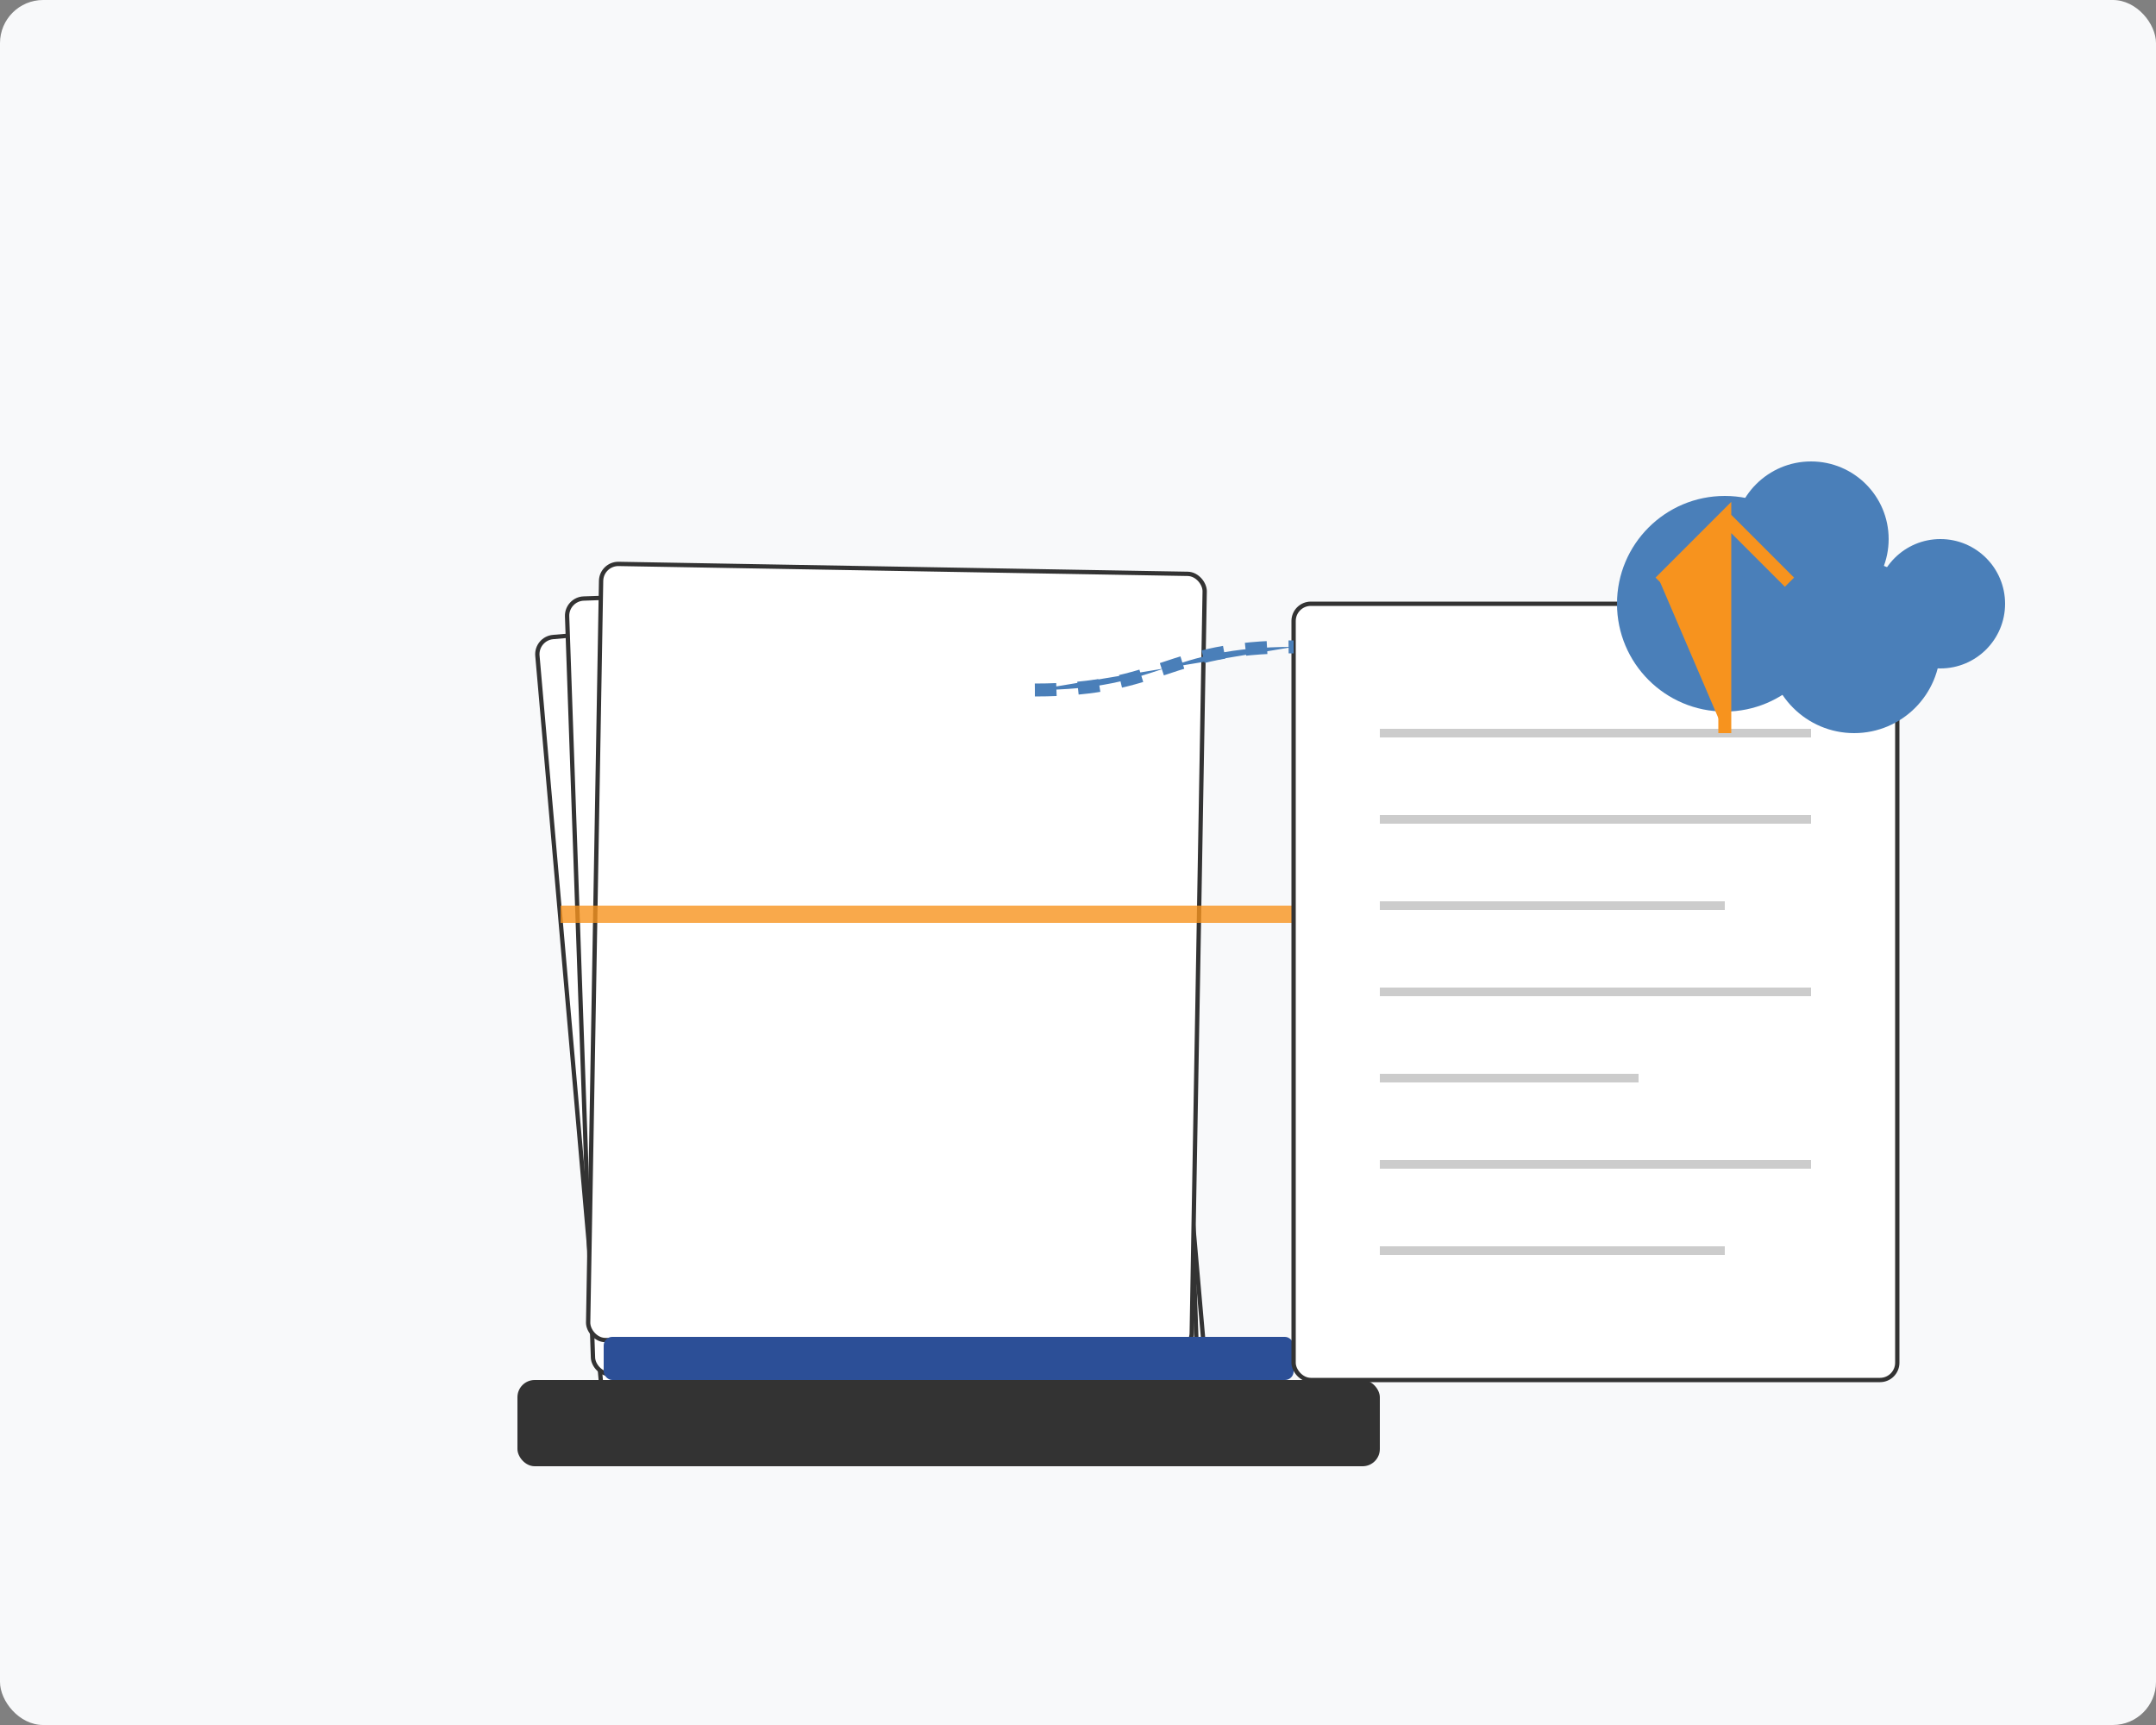
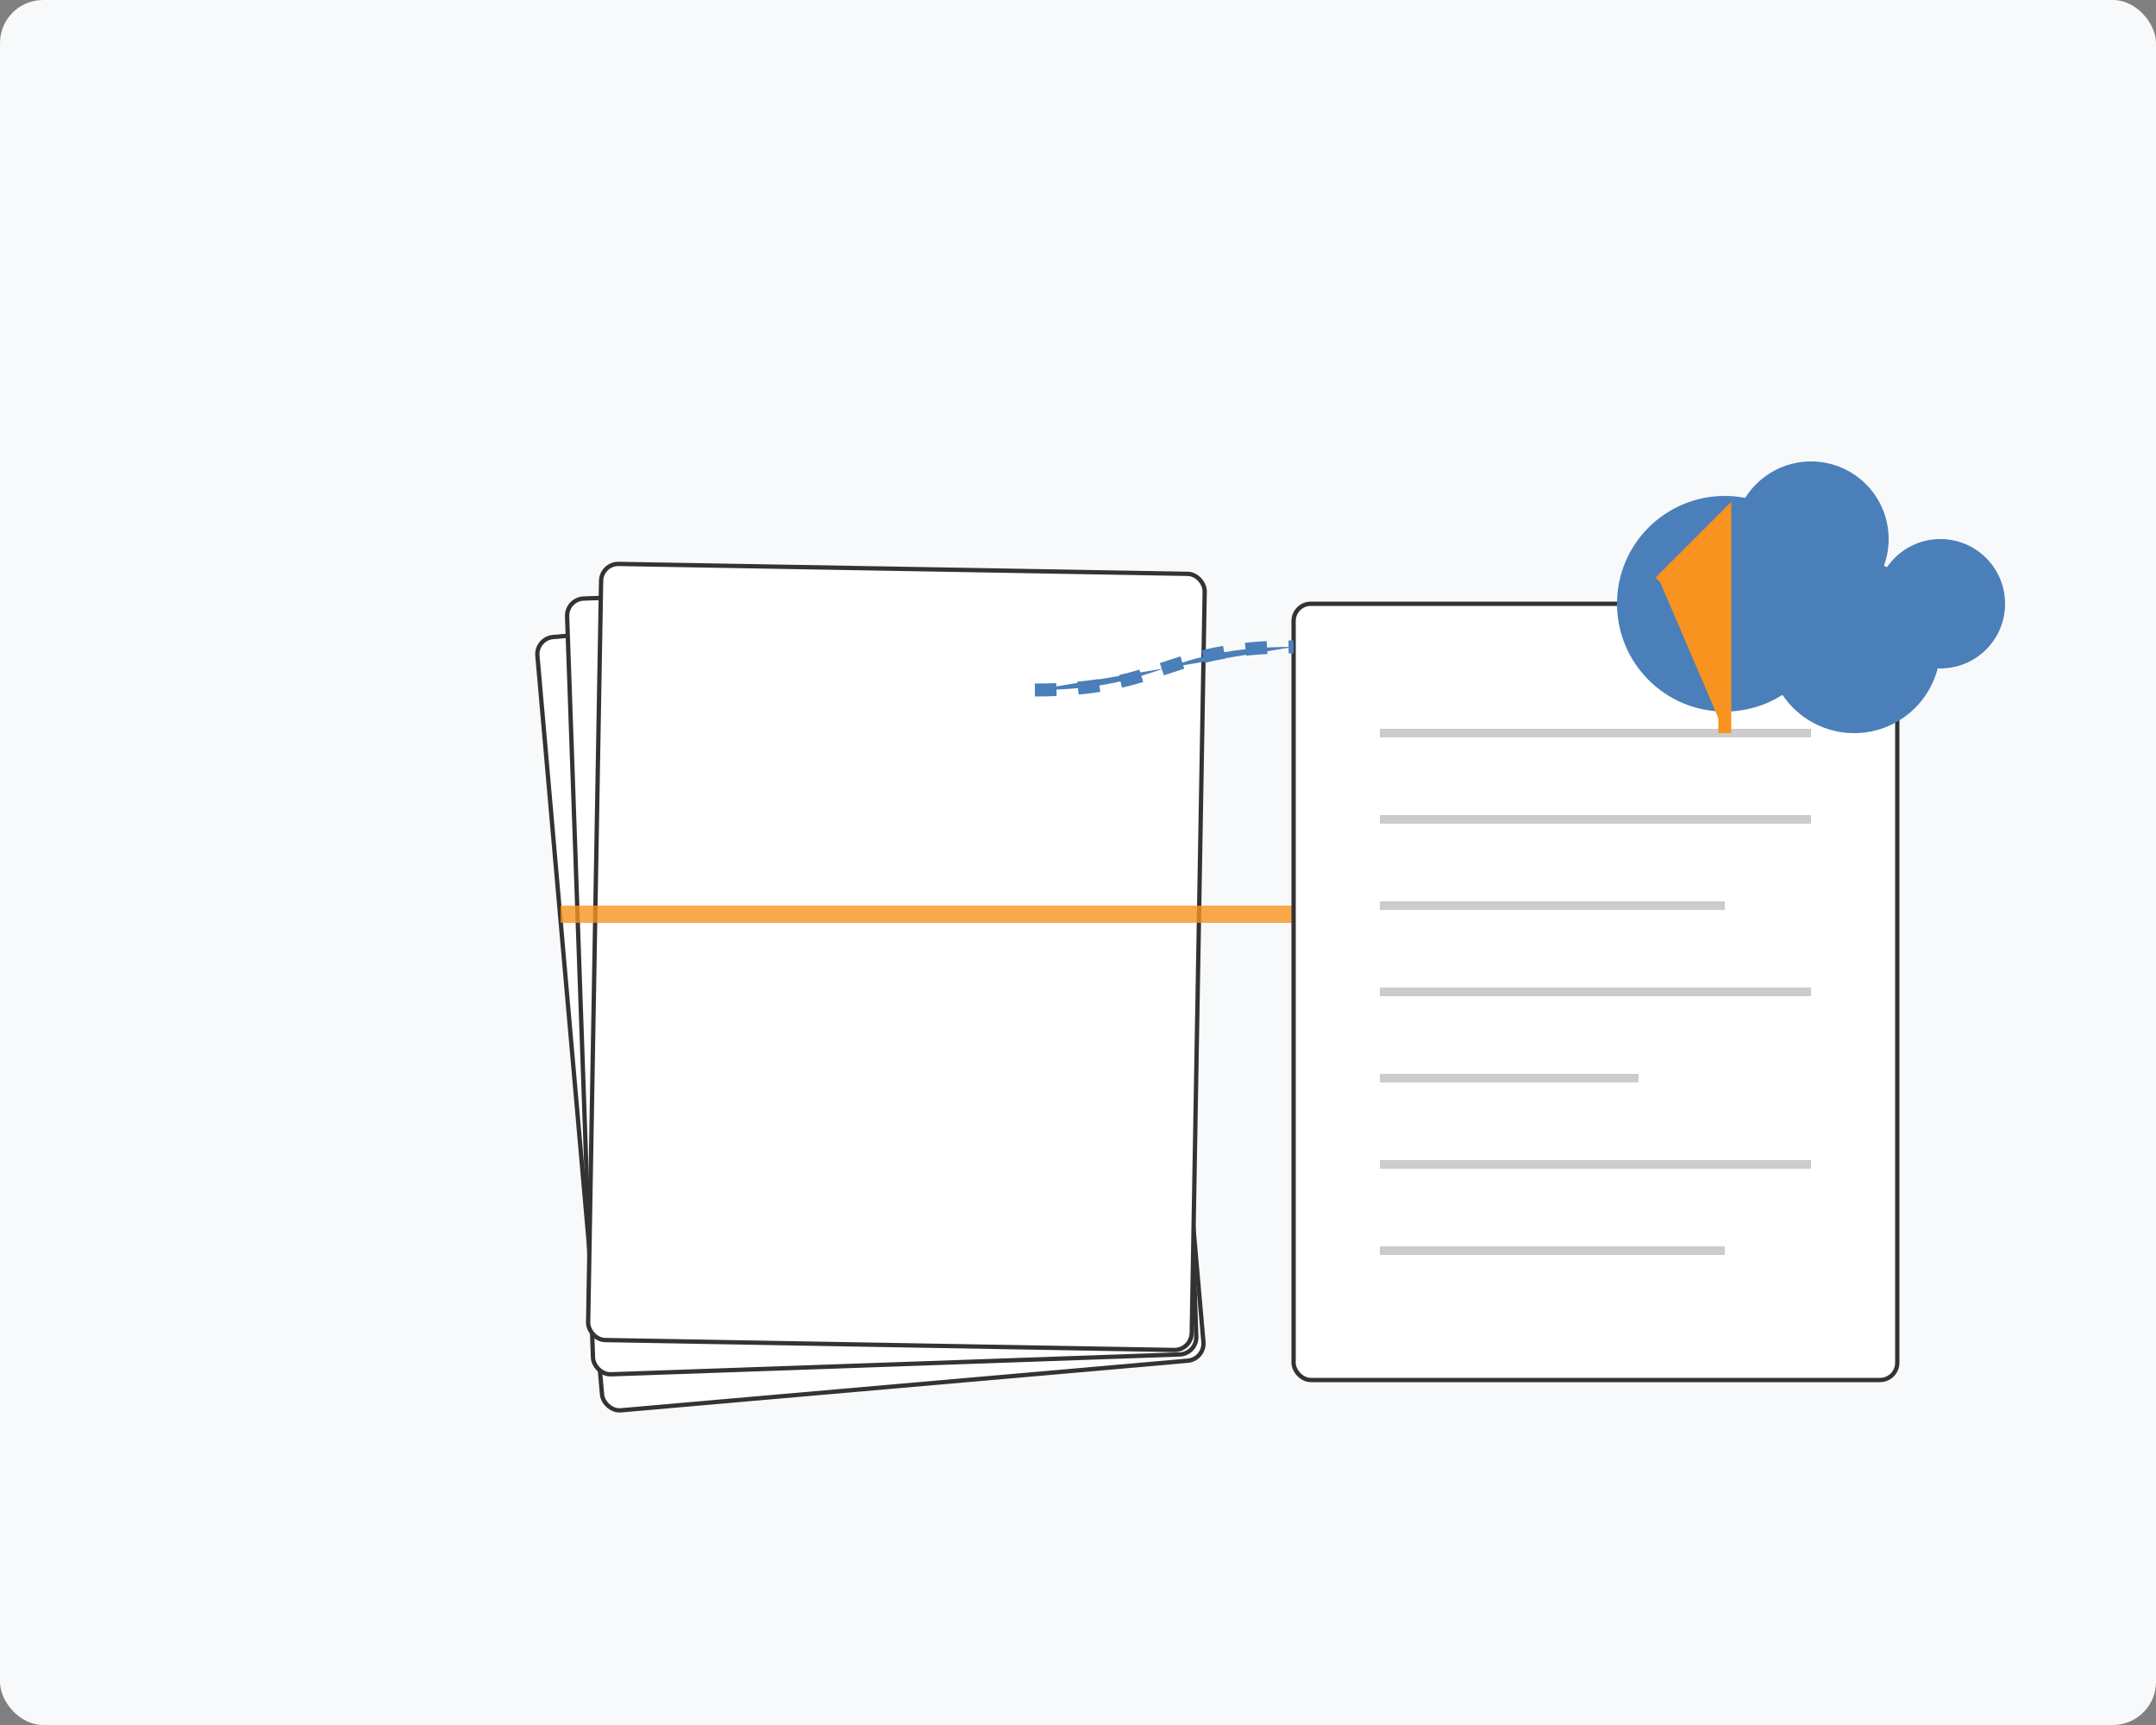
<svg xmlns="http://www.w3.org/2000/svg" width="500" height="400" viewBox="0 0 500 400">
  <rect x="0" y="0" width="500" height="400" fill="#808080" stroke="none" />
  <style>
    .bg { fill: #f8f9fa; }
    .primary { fill: #2c4f97; }
    .secondary { fill: #4a7fb9; }
    .accent { fill: #f7931e; }
    .document { fill: #ffffff; stroke: #333; stroke-width: 1; }
    .scanner { fill: #333; }
    .cloud { fill: #4a7fb9; }
  </style>
  <rect class="bg" x="0" y="0" width="500" height="400" rx="10" />
  <g transform="translate(100, 100)">
    <rect class="document" x="20" y="50" width="140" height="180" rx="4" transform="rotate(-5)" />
    <rect class="document" x="30" y="40" width="140" height="180" rx="4" transform="rotate(-2)" />
    <rect class="document" x="40" y="30" width="140" height="180" rx="4" transform="rotate(1)" />
-     <rect class="scanner" x="20" y="220" width="200" height="20" rx="4" />
-     <rect class="primary" x="40" y="210" width="160" height="10" rx="2" />
    <rect class="accent" x="30" y="110" width="180" height="4" opacity="0.8" />
  </g>
  <g transform="translate(280, 100)">
    <rect class="document" x="20" y="40" width="140" height="180" rx="4" />
    <line x1="40" y1="70" x2="140" y2="70" stroke="#ccc" stroke-width="2" />
    <line x1="40" y1="90" x2="140" y2="90" stroke="#ccc" stroke-width="2" />
    <line x1="40" y1="110" x2="120" y2="110" stroke="#ccc" stroke-width="2" />
    <line x1="40" y1="130" x2="140" y2="130" stroke="#ccc" stroke-width="2" />
    <line x1="40" y1="150" x2="100" y2="150" stroke="#ccc" stroke-width="2" />
    <line x1="40" y1="170" x2="140" y2="170" stroke="#ccc" stroke-width="2" />
    <line x1="40" y1="190" x2="120" y2="190" stroke="#ccc" stroke-width="2" />
    <circle class="cloud" cx="120" cy="40" r="25" />
    <circle class="cloud" cx="150" cy="50" r="20" />
    <circle class="cloud" cx="170" cy="40" r="15" />
    <circle class="cloud" cx="140" cy="25" r="18" />
-     <path class="accent" d="M120,70 L120,20 L105,35 M120,20 L135,35" stroke-width="3" fill="none" stroke="#f7931e" />
+     <path class="accent" d="M120,70 L120,20 L105,35 M120,20 " stroke-width="3" fill="none" stroke="#f7931e" />
  </g>
  <path class="secondary" d="M240,160 C270,160 270,150 300,150" stroke-width="3" fill="none" stroke="#4a7fb9" stroke-dasharray="5,5" />
</svg>